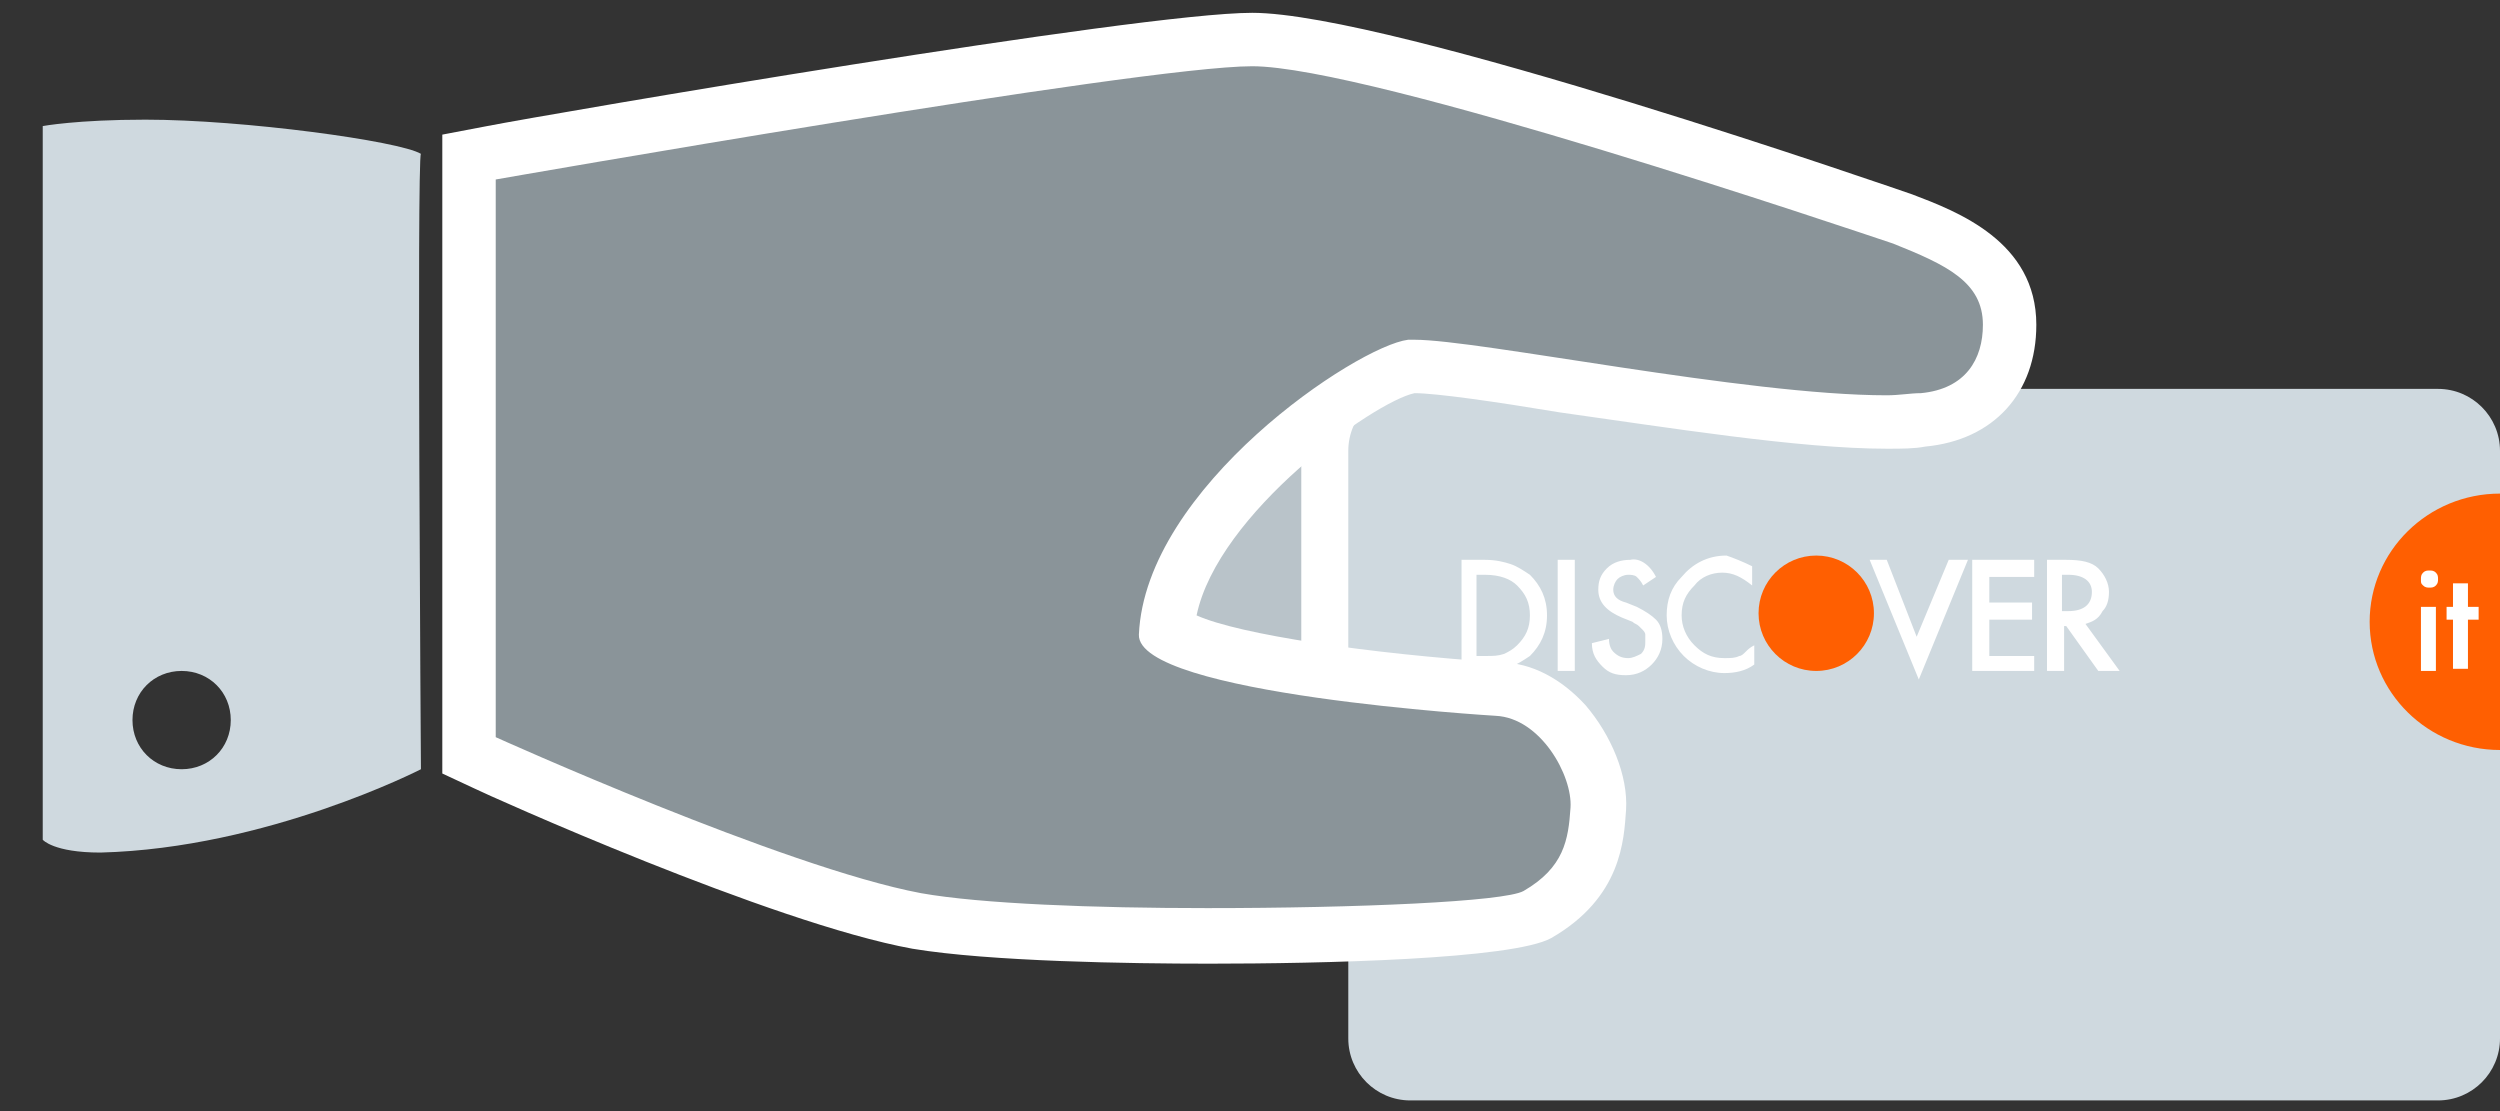
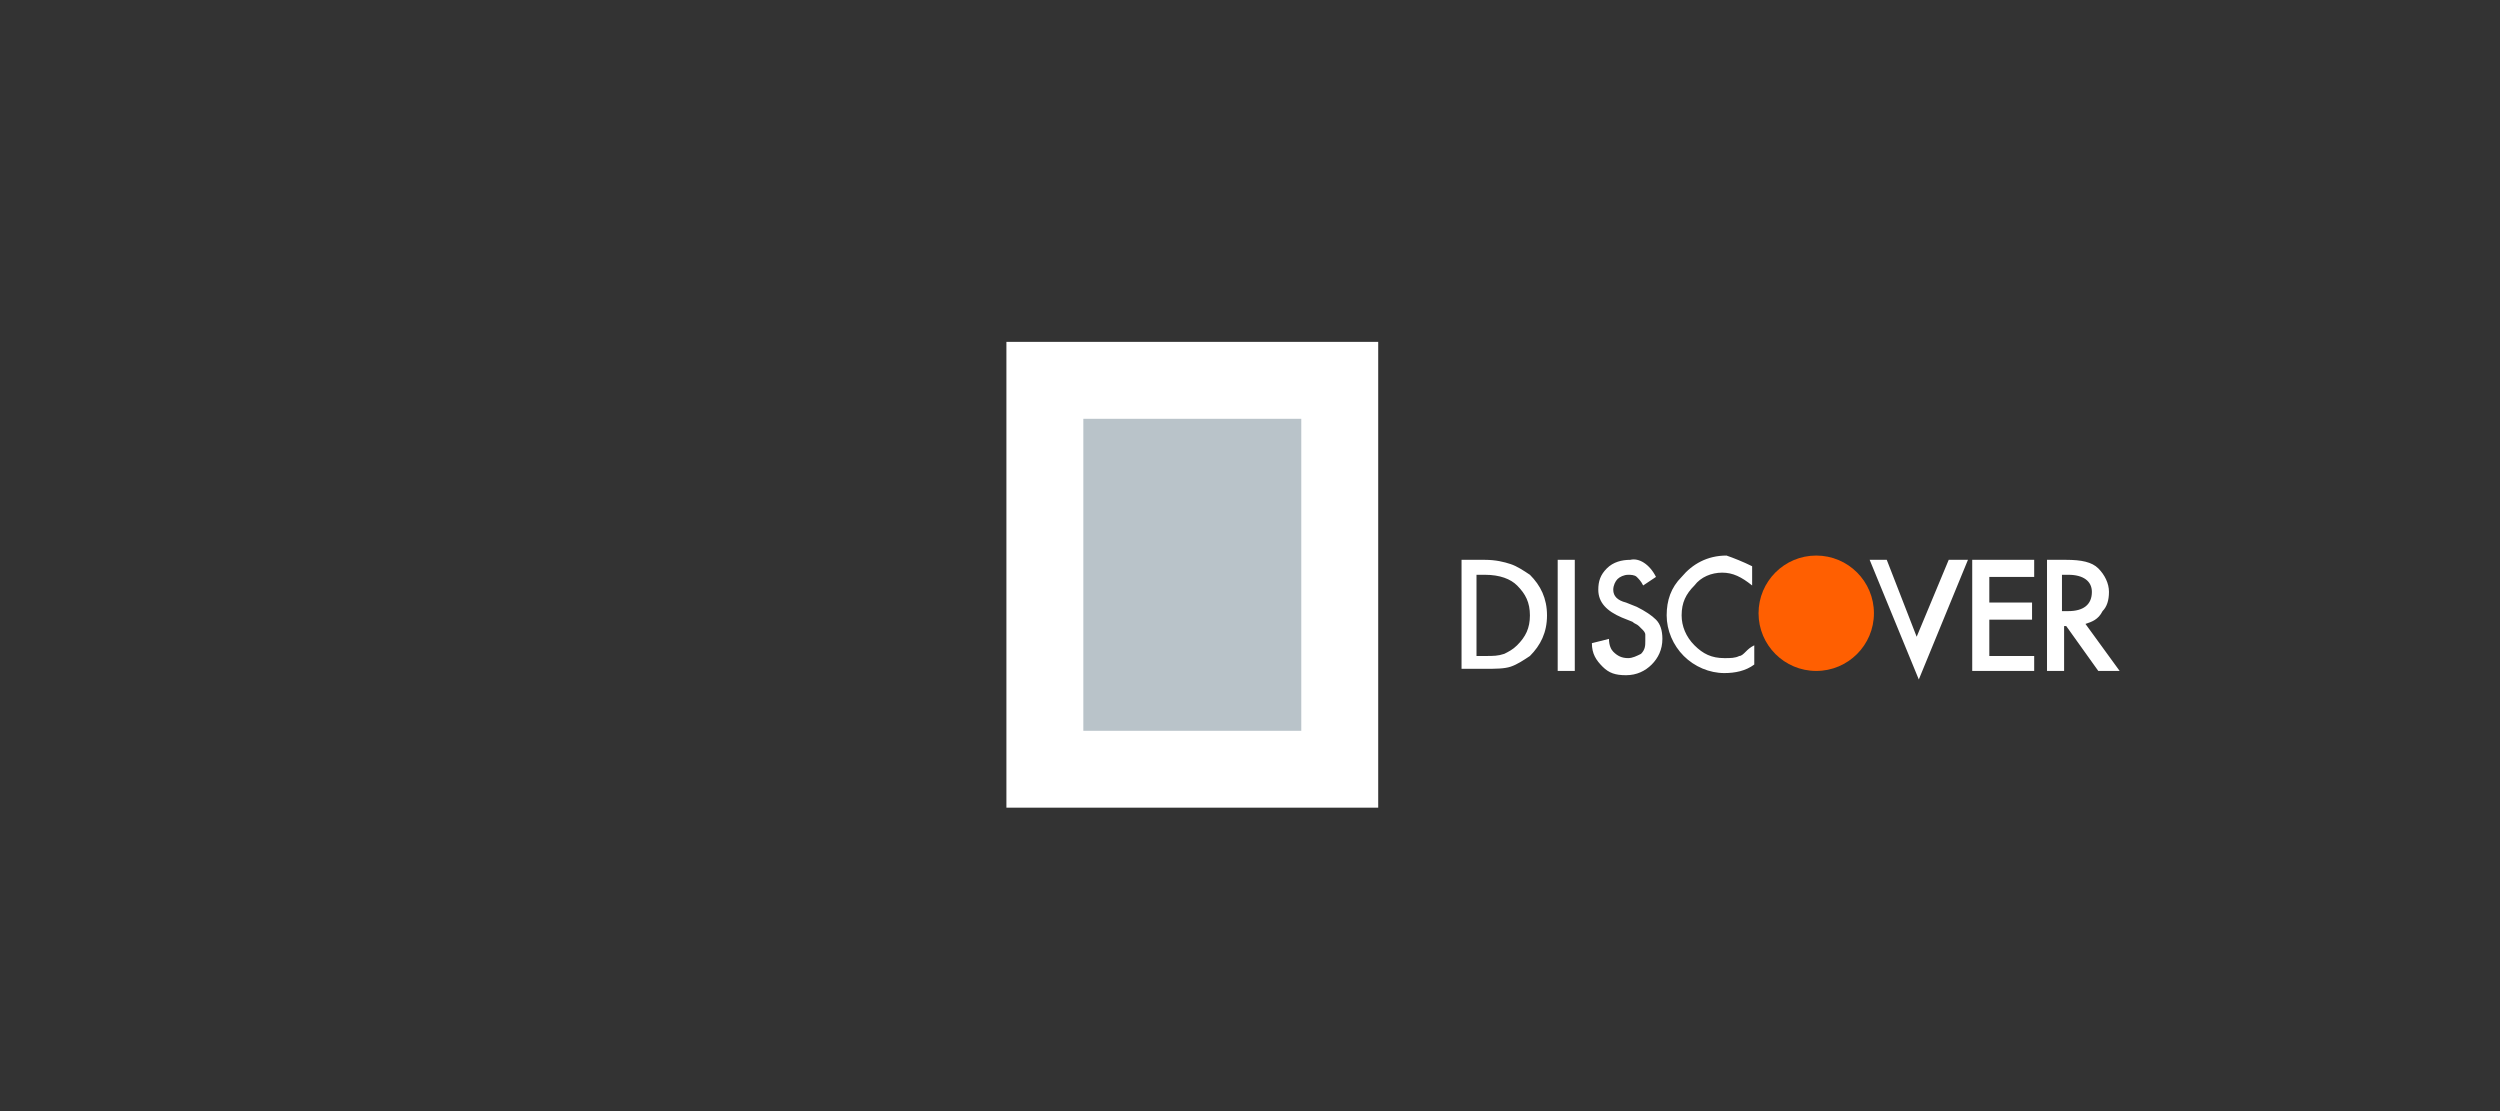
<svg xmlns="http://www.w3.org/2000/svg" xmlns:xlink="http://www.w3.org/1999/xlink" viewBox="0 0 117 52">
  <rect x="0" y="0" width="117" height="52" fill="#333333" stroke="none" />
  <style>.st0{fill:none;enable-background:new ;} .st1{fill:#B9C3C9;} .st2{fill:#FFFFFF;} .st3{fill:#CFD9DF;} .st4{fill:#8A9499;} .st5{clip-path:url(#SVGID_2_);fill:#FF5F01;} .st6{fill:#FF5F01;}</style>
  <path class="st1" d="M48.9 17.8h13.8V36H48.9z" />
  <path class="st2" d="M60.9 19.6v14.6H50.7V19.6h10.2m3.6-3.6H47.1v21.8h17.4V16z" />
-   <path class="st3" d="M19.7 7.2c-1-.6-8.3-1.6-12.9-1.6-3.2 0-4.8.3-4.8.3v33.4s.5.6 2.7.6c7.8-.2 15-3.9 15-3.9s-.2-28.7 0-28.8zM8.5 36c-1.3 0-2.3-1-2.3-2.3 0-1.3 1-2.3 2.3-2.3s2.3 1 2.3 2.3c0 1.3-1 2.3-2.3 2.3zM114.1 18.2H66c-1.6 0-2.9 1.3-2.9 2.9v27.5c0 1.6 1.3 2.9 2.9 2.9h48.1c1.6 0 2.9-1.3 2.9-2.9V21.1c0-1.6-1.3-2.9-2.9-2.9z" />
-   <path class="st4" d="M56.5 43.8c-6.1 0-11.1-.3-13.6-.7-6.5-1.2-19.7-7.1-20.2-7.4l-.7-.3v-28l1-.2c1.2-.2 30.4-5.3 35.6-5.3 5.8 0 29 7.9 30.4 8.4 2.1.8 5 1.9 5 4.9 0 2.5-1.6 4.2-4.1 4.5-.5 0-1.1.1-1.7.1-4 0-10.2-.9-15.1-1.7-3.2-.5-5.9-.9-7-.9h-.2c-1.6.2-11 6.2-11.4 12.4 1.1 1 8.1 2.3 15.5 2.7 1.1.1 2.2.6 3.1 1.6 1 1.1 1.7 2.7 1.6 4-.1 1.7-.4 3.6-2.9 5-1.7.9-14.7.9-15.3.9z" />
-   <path class="st2" d="M58.6 3.1c5.5 0 28.2 7.7 30 8.3 2.5 1 4.2 1.8 4.2 3.8 0 1.6-.8 3-2.9 3.2-.5 0-1 .1-1.6.1-6.6 0-19.1-2.6-22.1-2.6h-.3c-2.4.3-12.3 6.9-12.6 13.8-.1 2.8 16.7 3.8 16.7 3.8 2.1.1 3.6 2.8 3.5 4.3-.1 1.5-.3 2.8-2.2 3.9-.9.5-7.8.8-14.8.8-5.3 0-10.6-.2-13.4-.7-6.4-1.2-19.9-7.3-19.9-7.3V8.4s30.2-5.3 35.4-5.3m0-2.5c-5.3 0-32.7 4.7-35.8 5.3l-2.1.4V36.2l1.5.7c.6.3 13.9 6.3 20.5 7.5 3.6.6 10.2.7 13.9.7 5.2 0 14.2-.2 16-1.2 3.3-1.9 3.4-4.6 3.5-6 .1-1.6-.7-3.5-1.9-4.9-1.1-1.2-2.5-2-4-2-6.1-.4-12.2-1.3-14.2-2.2 1-4.8 8.3-10 10.2-10.4 1 0 3.8.4 6.8.9C78 20 84.2 21 88.3 21c.7 0 1.3 0 1.8-.1 3.2-.3 5.2-2.5 5.2-5.7 0-3.9-3.7-5.3-5.8-6.1C89.2 9 65.1.6 58.6.6z" />
  <defs>
    <path id="SVGID_1_" d="M113.4 17.5H66.7c-2 0-3.6 1.6-3.6 3.6v26c0 2 1.6 3.6 3.6 3.6h46.7c2 0 3.6-1.6 3.6-3.6v-26c0-1.9-1.6-3.6-3.6-3.6z" />
  </defs>
  <clipPath id="SVGID_2_">
    <use xlink:href="#SVGID_1_" overflow="visible" />
  </clipPath>
-   <ellipse class="st5" cx="117" cy="29.1" rx="6.1" ry="6" />
  <circle class="st6" cx="85" cy="28.7" r="2.7" />
  <g>
    <path class="st2" d="M68.4 31.4v-5.2h1.1c.5 0 .9.1 1.2.2.3.1.6.3.9.5.5.5.8 1.1.8 1.9 0 .8-.3 1.4-.8 1.9-.3.2-.6.4-.9.5-.3.1-.7.1-1.2.1h-1.1zm.7-.7h.4c.4 0 .6 0 .9-.1.2-.1.4-.2.6-.4.4-.4.6-.8.6-1.4 0-.6-.2-1-.6-1.4-.3-.3-.8-.5-1.5-.5h-.4v3.8zM73.7 26.2v5.2h-.8v-5.2h.8zM77.5 27l-.6.4c-.1-.2-.2-.3-.3-.4-.1-.1-.3-.1-.4-.1-.2 0-.4.1-.5.2-.1.1-.2.3-.2.5 0 .3.2.5.6.6l.5.2c.4.2.7.4.9.6.2.2.3.5.3.9 0 .5-.2.9-.5 1.2-.3.3-.7.5-1.2.5s-.8-.1-1.1-.4c-.3-.3-.5-.6-.5-1.1l.8-.2c0 .3.1.5.2.6.2.2.4.3.7.3.2 0 .4-.1.6-.2.2-.2.2-.4.2-.6v-.3c0-.1-.1-.2-.1-.2l-.2-.2c-.1-.1-.2-.1-.3-.2l-.5-.2c-.7-.3-1.1-.7-1.1-1.3 0-.4.1-.7.4-1 .3-.3.7-.4 1.1-.4.4-.1.9.2 1.2.8zM82 26.5v.9c-.5-.4-.9-.6-1.4-.6-.5 0-1 .2-1.3.6-.4.4-.6.8-.6 1.4 0 .5.2 1 .6 1.4.4.4.8.6 1.4.6.3 0 .5 0 .7-.1.1 0 .2-.1.3-.2s.2-.2.4-.3v.9c-.4.3-.9.4-1.4.4-.7 0-1.4-.3-1.9-.8s-.8-1.2-.8-1.9.2-1.3.7-1.8c.5-.6 1.2-1 2.1-1 .3.1.8.3 1.2.5zM88.3 26.2l1.4 3.6 1.5-3.6h.9l-2.3 5.6-2.3-5.6h.8zM95.2 27h-2.1v1.2h2v.8h-2v1.7h2.1v.7h-2.9v-5.2h2.9v.8zM97.6 29.2l1.6 2.2h-1l-1.5-2.1h-.1v2.1h-.8v-5.2h.9c.7 0 1.2.1 1.5.4.3.3.5.7.5 1.1 0 .4-.1.7-.3.9-.2.4-.5.5-.8.6zm-1-.6h.2c.7 0 1.1-.3 1.1-.9 0-.5-.4-.8-1.1-.8h-.3v1.7z" />
  </g>
  <g>
-     <path class="st2" d="M113.3 27.1c0-.1 0-.2.1-.3.1-.1.2-.1.3-.1.1 0 .2 0 .3.1.1.1.1.2.1.3s0 .2-.1.3c-.1.1-.2.1-.3.1s-.2 0-.3-.1-.1-.1-.1-.3zm.7 1.3v3h-.7v-3h.7zM115.5 29v2.3h-.7V29h-.3v-.6h.3v-1.1h.7v1.1h.5v.6h-.5z" />
-   </g>
+     </g>
</svg>